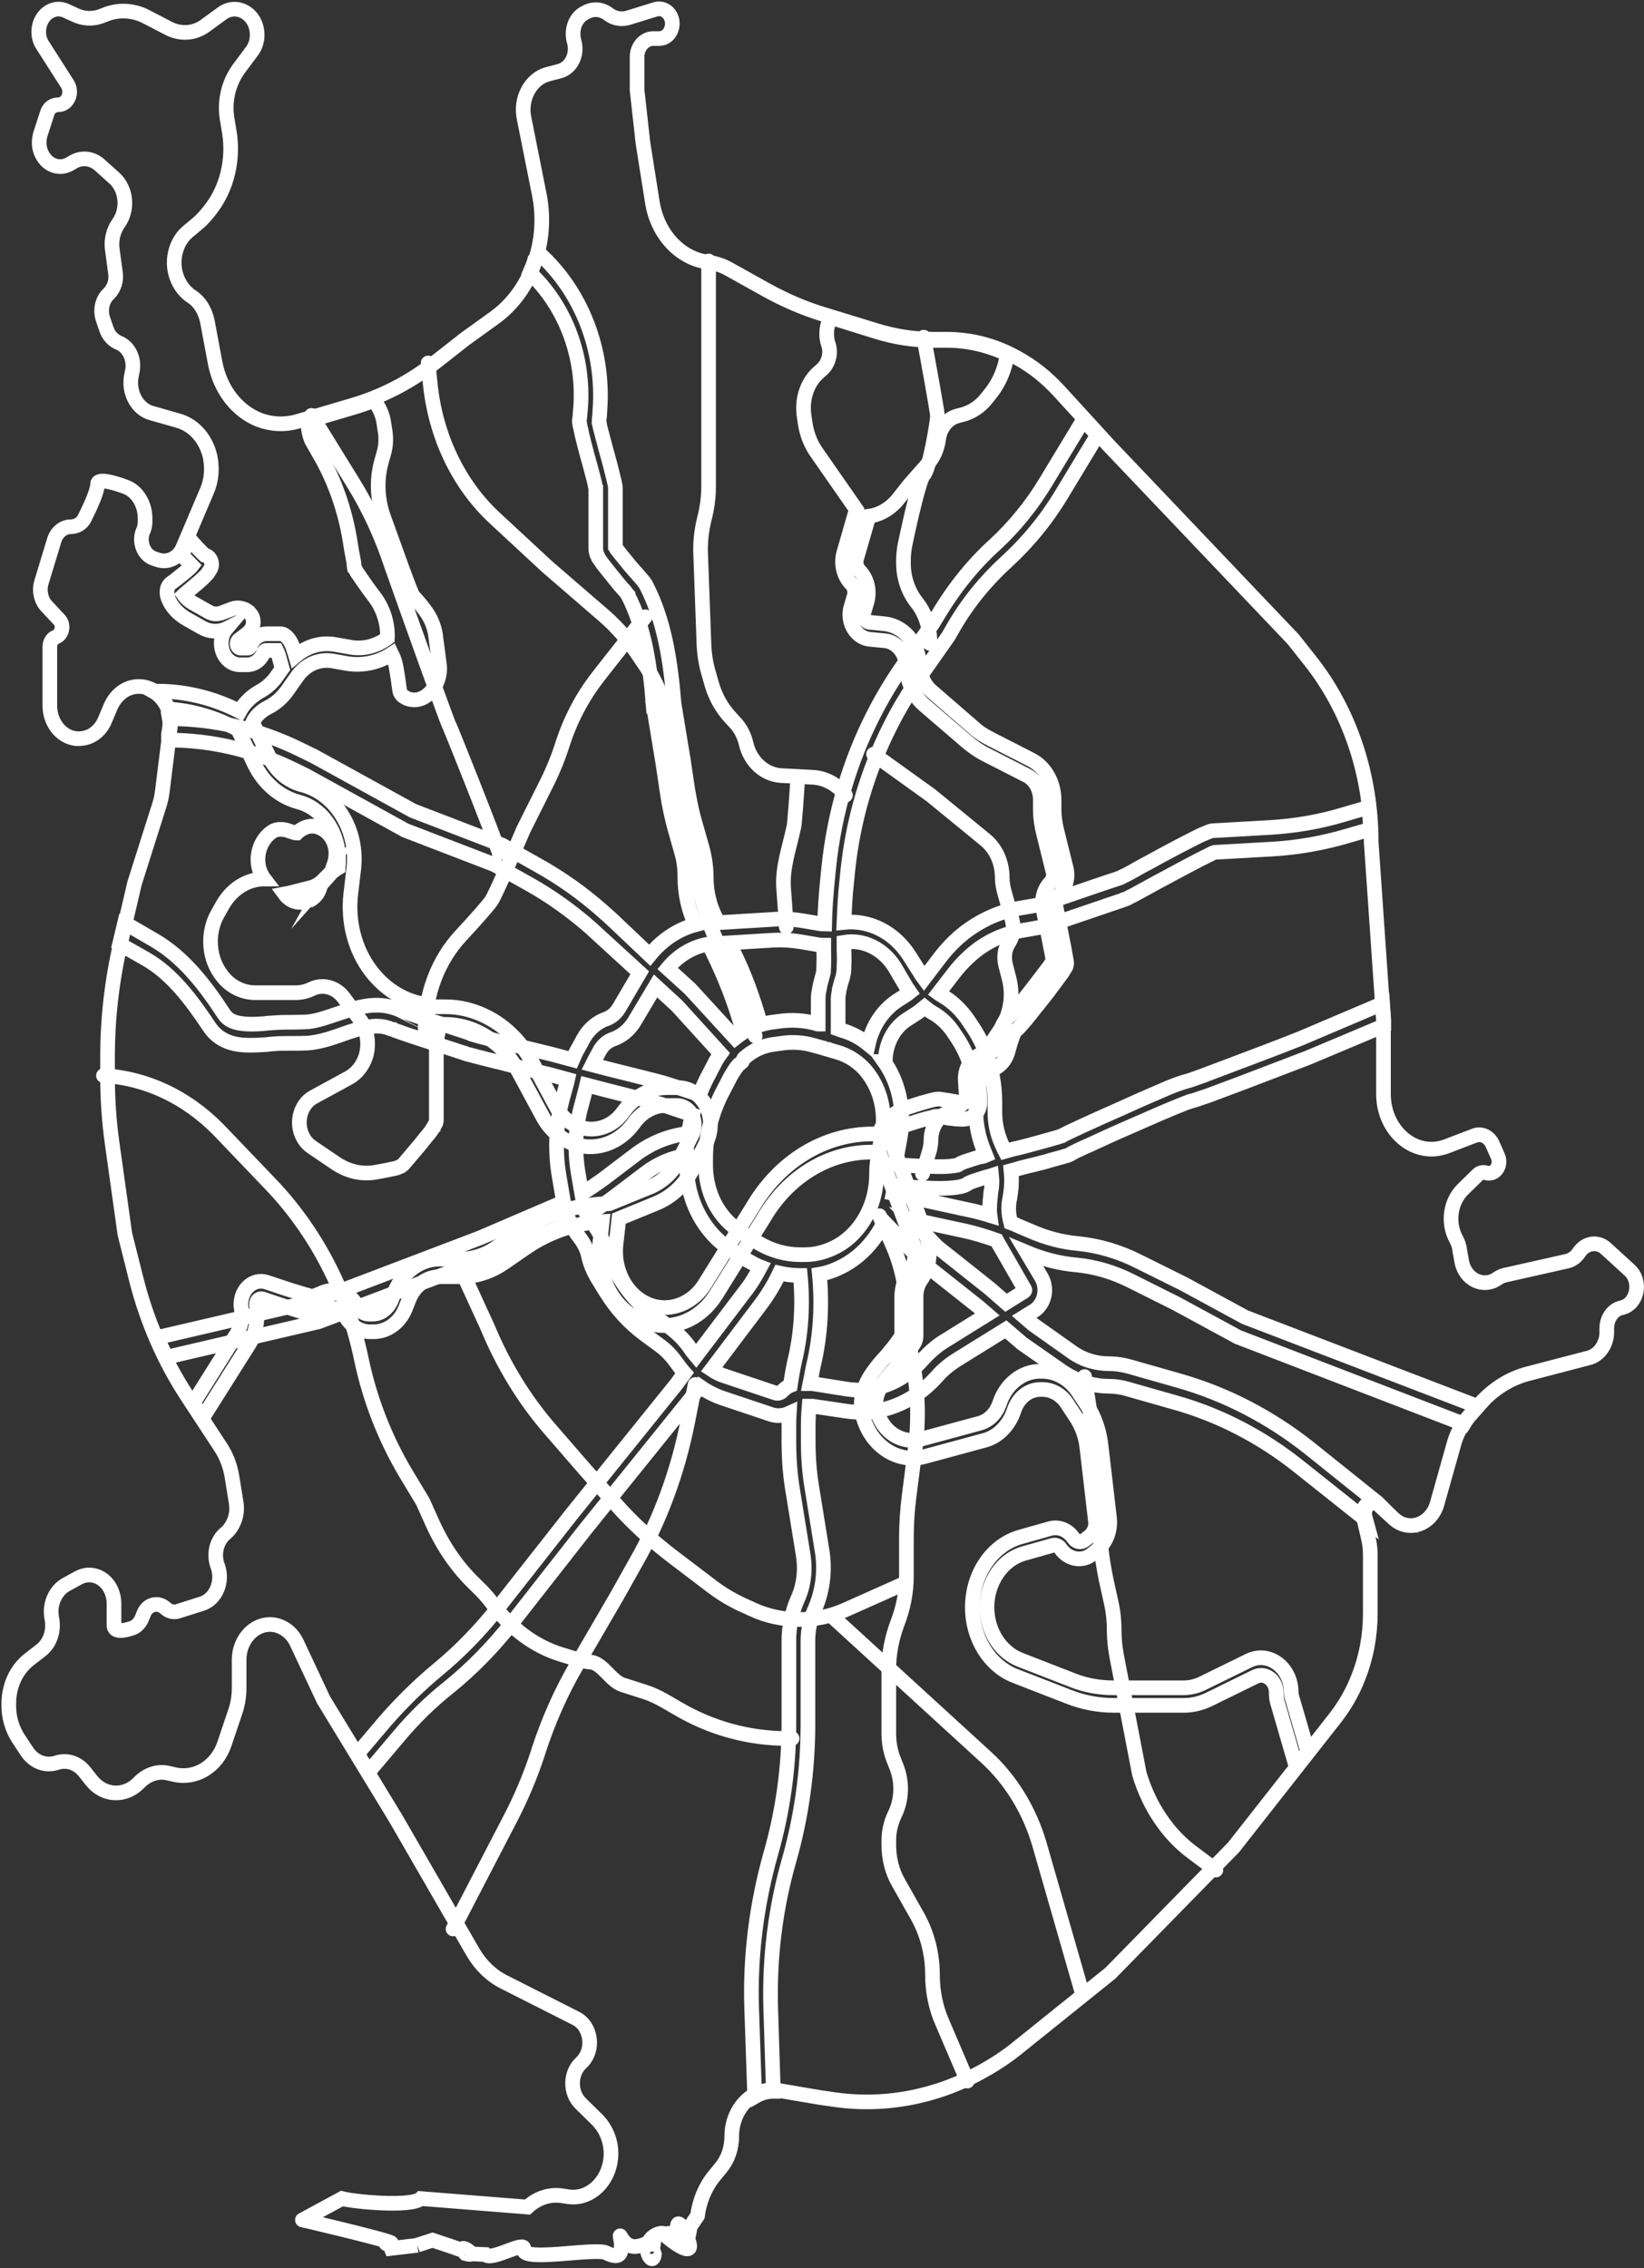
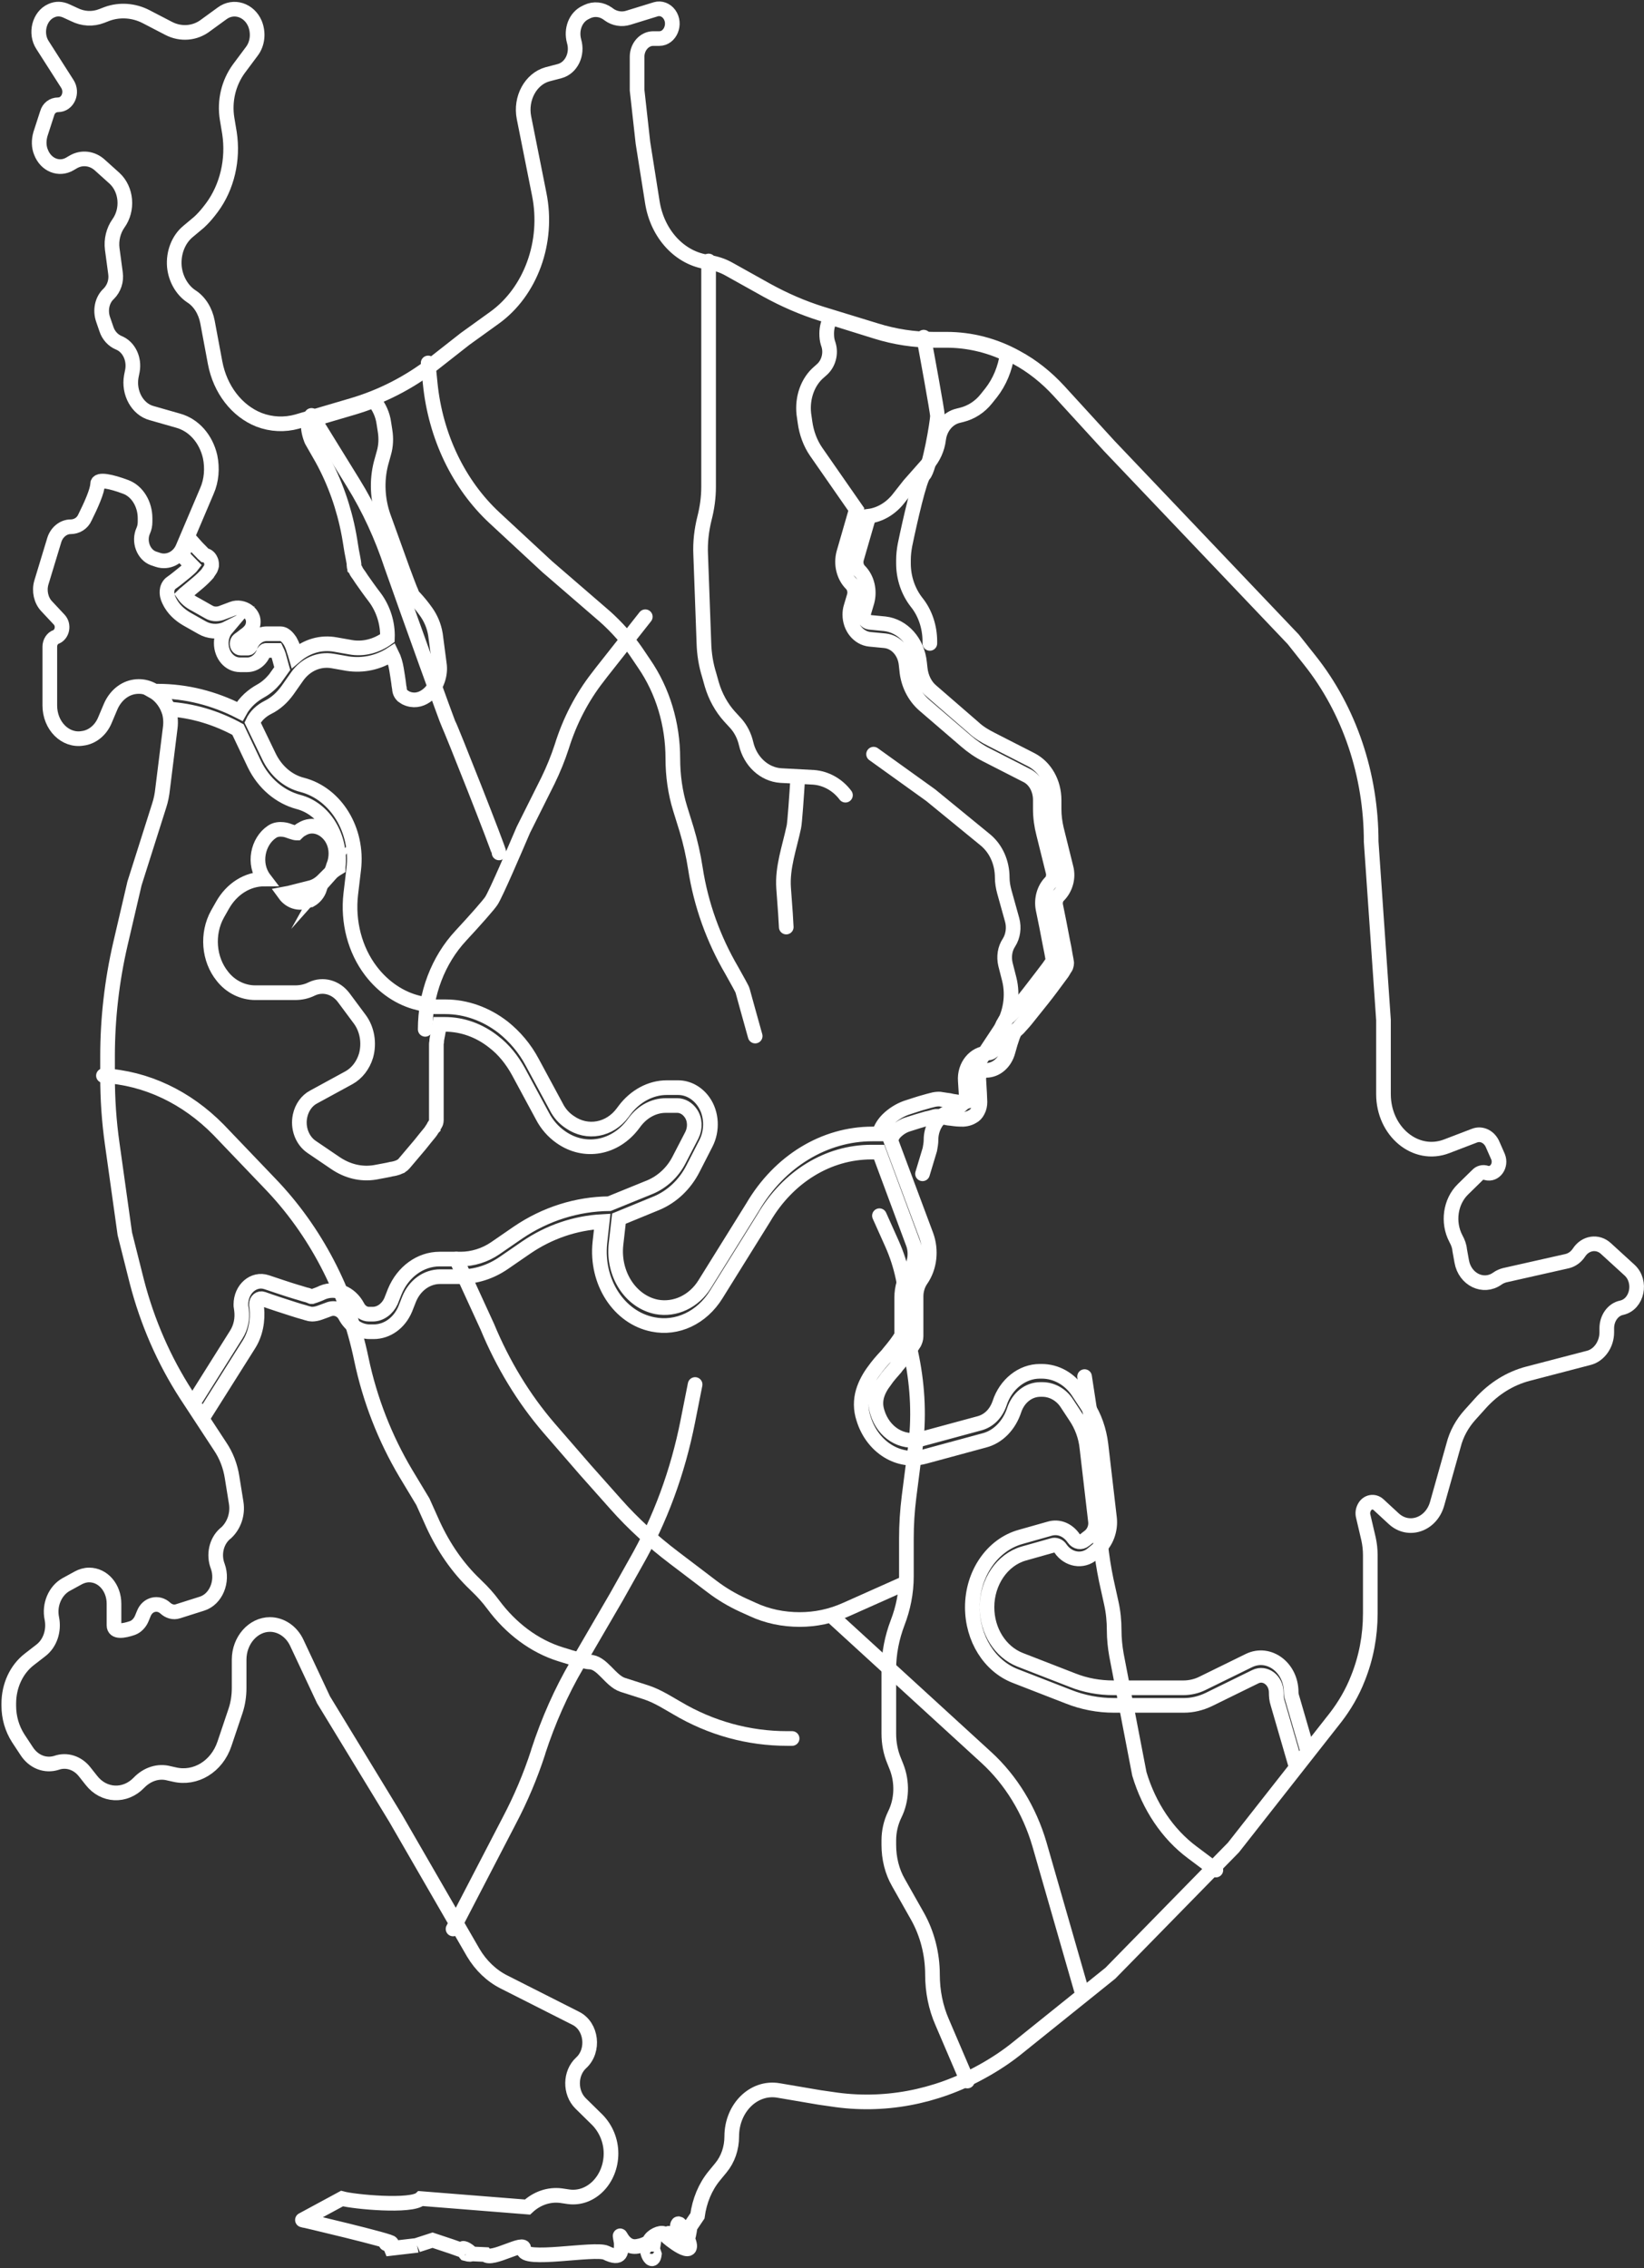
<svg xmlns="http://www.w3.org/2000/svg" width="561" height="774" viewBox="0 0 561 774" fill="none">
  <rect x="0" y="0" width="561" height="774" fill="#333333" stroke="none" />
  <path d="M222.7 767.46C217.6 764.06 229.9 758.66 226.4 765.06C229.4 759.66 228 763.26 227.6 763.26C227.3 763.26 238.3 772.26 234.6 763.86C227.5 747.46 233.1 778.06 235.5 759.86L238 756.16C238.7 751.06 240.6 746.36 243.7 742.56L246 739.76C248.4 736.86 249.7 733.06 249.7 729.06C249.7 719.36 257.2 711.96 265.6 713.36L279.7 715.76L283.9 716.36C301.3 719.06 319.2 715.76 335 706.96C339.4 704.56 343.8 701.66 347.8 698.36L378.9 673.36L420.9 630.46L455.7 586.16C458.8 582.16 461.5 577.56 463.4 572.66C466.2 565.66 467.6 558.26 467.6 550.56V530.66C467.6 528.86 467.4 526.96 467 525.16L465.2 517.46C464.9 516.36 465.1 515.26 465.6 514.36C466.6 512.46 468.9 512.06 470.4 513.46L475.6 518.26C480.7 522.96 488.4 520.26 490.4 513.16L496 493.26C497 489.26 499 485.76 501.6 482.86L505.2 478.86C509.7 473.86 515.3 470.36 521.5 468.76L542.2 463.36C545.7 462.46 548.3 458.76 548.3 454.66V453.26C548.3 449.86 550.4 446.86 553.4 446.26C558.7 445.06 560.3 437.36 556.1 433.46L548 426.06C545.2 423.46 541 424.06 538.8 427.46C537.8 428.96 536.4 429.96 534.8 430.36L513.5 435.16C512.7 435.36 511.7 435.76 510.9 436.36C506.2 439.66 499.9 436.66 498.8 430.46L498.1 426.56C498 425.26 497.5 423.96 496.9 422.86L496.8 422.66C493.9 417.16 494.9 410.06 499.2 405.86L504.1 401.06C504.9 400.16 506.1 399.86 507.2 400.26C510.1 401.06 512.4 397.76 511.2 394.76L509.4 390.66C508.3 387.96 505.6 386.56 503.1 387.56L493.7 391.16C483.1 395.26 472.1 386.16 472.1 373.36V348.06L467.9 287.26C467.9 264.36 460.5 242.36 447 225.36L441.3 218.16L378.5 152.16L361.4 133.46C357.1 128.76 352.2 124.86 346.8 121.96C339.4 117.86 331.3 115.76 323 115.76H318.6C311.9 115.76 305.3 114.76 298.9 112.76L280.3 107.06C273.9 105.06 267.7 102.36 261.7 99.06L248.8 91.86C246.5 90.56 244.2 89.86 241.7 89.46C232 88.26 224.3 79.86 222.6 68.96L219.4 48.76L217.4 30.76V19.36C217.4 15.96 219.9 13.16 222.9 13.16H225C228.7 13.16 230.8 8.16 228.4 4.86C227.3 3.36 225.5 2.66 223.8 3.16L214.4 6.06C212.2 6.76 209.7 6.36 207.8 4.96L207.4 4.66C205.3 3.16 202.7 2.86 200.4 3.96L199.8 4.26C196.4 5.86 194.8 10.06 195.9 14.06C197.2 18.46 195 23.16 191 24.26L186.8 25.36C181.1 26.96 177.5 33.56 178.8 40.16L184 66.26C187.3 82.56 181.1 99.56 168.7 108.46L158.7 115.66L148 124.06C139.5 130.66 130 135.46 120.1 138.36L101.4 143.86C97.1 145.06 92.6 144.86 88.4 143.26C80.8 140.26 75.1 132.86 73.4 123.76L70.8 109.86C70.1 106.16 68.1 102.86 65.2 101.06C62.1 98.96 59.9 95.16 59.5 90.96C59.1 86.26 60.9 81.66 64.2 78.96L67.9 75.86C69.1 74.76 70.2 73.56 71.3 72.16L72.3 70.86C77.5 63.86 79.7 54.46 78.3 45.36L77.5 40.56C76.5 34.46 78 28.26 81.5 23.46L85.9 17.56C87.9 14.96 88.3 11.26 87 8.06C85 3.36 79.7 1.66 75.8 4.56L70.3 8.56C66.6 11.46 61.7 11.86 57.5 9.66L49.8 5.66C45.7 3.56 40.9 3.16 36.5 4.76L34.7 5.46C31.6 6.66 28.3 6.46 25.3 4.96L22.7 3.76C21 2.96 19.2 2.86 17.5 3.66C13.4 5.46 11.9 11.36 14.5 15.36L23 28.66C24.9 31.66 23.1 35.76 19.8 35.76C18.1 35.76 16.6 36.86 16.1 38.66L13.8 45.76C13.2 47.86 13.2 50.06 14 51.96C15.7 56.36 20.2 58.06 23.8 55.96L25 55.26C27.9 53.56 31.5 53.96 34.1 56.36L39.1 60.86C43.2 64.66 43.8 71.56 40.4 76.26C38.7 78.66 37.9 81.86 38.3 84.96L39.4 93.16C39.8 95.86 38.9 98.46 37.1 100.26C34.8 102.36 34.1 105.96 35.2 109.06L36.3 112.26C37 114.46 38.6 116.16 40.5 116.96C44 118.36 45.9 122.46 45.2 126.46L44.8 128.46C43.8 134.06 46.9 139.66 51.7 140.96L60.8 143.56C66.2 145.06 70.3 149.76 71.7 155.86C72.5 159.76 72.2 163.96 70.6 167.56L62.4 186.86C60.9 190.46 57.2 192.16 53.9 191.06L52.4 190.56C49 189.36 47.2 184.76 48.9 181.06C49.3 180.16 49.5 179.16 49.5 178.06V176.86C49.5 172.06 46.9 167.66 42.9 166.16C38.1 164.36 33.3 163.26 33.3 165.16C33.3 167.46 31 172.56 29 176.56C28.1 178.66 26.1 179.76 24.1 179.76C21.6 179.76 19.3 181.66 18.5 184.36L14.1 198.86C13.3 201.66 14 204.86 15.9 206.86L20.2 211.46C21.9 213.26 21.3 216.46 19.1 217.36C17.9 217.76 17 219.16 17 220.66V240.76C17 247.66 22.3 252.96 28.2 251.96C31.5 251.56 34.4 249.16 35.8 245.76L37.7 241.26C39.3 237.46 42.4 234.86 46 234.36C53.1 233.36 59.1 240.26 58.1 248.26L55.5 269.16C55.3 271.16 54.9 273.16 54.3 274.96L45.9 301.46L41.1 322.06C38.2 334.56 36.7 347.56 36.7 360.46V367.26C36.7 375.06 37.2 382.66 38.3 390.36L42.6 421.06L46.7 437.36C50.3 451.26 56 464.26 63.5 475.86L75.1 493.56C77.2 496.66 78.6 500.26 79.2 504.16L80.6 512.86C81.2 516.66 79.9 520.46 77.3 522.96L76.7 523.46C73.8 526.06 72.8 530.56 74.3 534.46C76.2 539.66 73.7 545.76 68.9 547.26L60.7 549.86C59.2 550.36 57.6 549.86 56.4 548.76C54 546.56 50.4 547.36 49.1 550.56L48.4 552.26C47.8 553.76 46.6 555.06 45.2 555.56C42.3 556.56 38.9 557.16 38.9 554.66V547.26C38.9 541.86 35.2 537.46 30.4 537.46C29.1 537.46 27.8 537.86 26.7 538.46L22.5 540.76C18.8 542.86 16.7 547.66 17.7 552.36C18.5 556.46 17.1 560.76 14 563.16L10 566.26C5.6 569.66 3 575.26 3 581.36V582.06C3 586.06 4.1 589.86 6.2 593.16L9.1 597.56C11.5 601.26 15.5 602.76 19.3 601.56C22.7 600.36 26.5 601.56 28.9 604.66L31.2 607.56C35.4 612.96 42.7 613.26 47.4 608.36C50.2 605.46 54 604.16 57.7 605.16L59.5 605.56C66.7 607.26 74 602.86 76.6 595.06L80.4 583.76C81.2 581.36 81.6 578.66 81.6 576.06V566.36C81.6 559.76 86.4 554.36 92.1 554.36C95.9 554.36 99.5 556.76 101.3 560.66L110.4 580.06L135 620.46L161.5 666.36C164.1 670.76 167.8 674.26 172 676.36L196.5 688.76C201.9 691.46 202.9 699.76 198.3 703.96C194.5 707.46 194.4 714.06 198.1 717.76L203.9 723.46C206.8 726.46 208.5 730.56 208.5 734.86C208.5 743.66 201.8 750.66 194.1 749.66L191.4 749.26C187.3 748.76 183.2 750.16 180 753.16L143.6 750.26C140.4 753.26 120.7 751.36 116.7 750.26L103.2 757.56C101.7 757.16 134.9 764.96 133.5 765.46C130.3 766.66 132 763.56 133.5 767.26L142.1 766.26C142.1 766.26 141.1 766.56 147.6 764.46C168.7 771.36 157.4 768.66 158.9 769.06M222.7 767.46C218.7 764.86 222.6 774.46 223.3 769.26L222.7 767.46ZM222.7 767.46C223.8 760.16 223.9 765.56 217.5 766.56C211.9 767.56 210.9 758.96 212 765.36M212 765.36C212 763.46 212.7 769.16 212 765.36ZM212 765.36C212 768.26 212.3 771.46 206.8 768.76C203 766.96 177.8 772.06 178.7 767.56C179.5 764.26 167.7 771.76 165.6 769.36L158.9 769.06M158.9 769.06C154.9 764.26 164.6 770.66 158.9 769.06Z" stroke="white" stroke-width="5" stroke-miterlimit="10" />
  <path d="M343.7 120.86C343 125.76 341.1 130.36 338.2 134.06L336.6 136.06C334.4 138.86 331.4 140.76 328.2 141.56L327 141.86C323.5 142.66 320.8 145.86 320.3 149.86C319.9 153.16 318.5 156.16 316.4 158.56L310.3 165.46L306.6 170.16C304 173.46 300.4 175.66 296.5 176.16L292.3 190.66C291.9 192.16 292.3 193.76 293.3 194.76C295.9 197.36 296.9 201.46 295.9 205.26L294.8 208.96C294.7 209.26 294.7 209.46 294.7 209.76C294.7 211.06 295.6 212.26 296.7 212.36L301.9 212.86C308.1 213.56 313.1 219.06 313.8 226.26L314 228.06C314.3 231.16 315.7 234.06 317.9 235.86L332.2 248.26C334 249.96 336.2 251.26 338.4 252.36L351.9 259.26C356.7 261.76 359.7 267.06 359.7 273.06V276.16C359.7 278.46 360 280.66 360.5 282.86L363.8 296.16C364.7 299.56 363.6 303.26 361.2 305.66C360.4 306.46 360.1 307.56 360.2 308.76C361 312.66 361.9 317.16 362.6 320.96C363 322.76 363.3 324.46 363.5 325.76C363.6 326.36 363.7 326.86 363.8 327.36C363.8 327.56 363.9 327.76 363.9 327.86C363.9 327.96 364 328.26 364 328.56C364 329.36 363.7 329.86 363.7 329.96C363.6 330.16 363.5 330.36 363.4 330.46C363.2 330.76 363 331.06 362.8 331.46C362.4 332.16 361.7 332.96 361 333.96C359.6 335.86 357.7 338.46 355.7 340.96C353.7 343.46 351.7 345.96 350.1 347.96C349.3 348.96 348.5 349.76 347.9 350.46C347.6 350.86 347.3 351.06 347 351.36C346.8 351.56 346.6 351.76 346.4 351.86C346.4 351.86 346.4 351.96 346.3 351.96C346.1 352.36 345.9 352.86 345.6 353.56C345.1 354.96 344.5 356.86 344 358.76C343 362.56 340 365.26 336.5 365.26C335 365.26 333.9 366.66 334 368.36C334.2 371.66 334.4 375.06 334.4 376.06C334.4 377.06 334.2 378.16 333.7 379.06C333.2 380.06 332.6 380.66 331.8 381.06C330.5 381.86 328.9 382.06 327.6 381.96C326.3 381.96 324.8 381.66 323.6 381.56C323.2 381.46 322.9 381.46 322.5 381.36C321.6 381.16 320.8 381.06 320.1 380.96C319.9 380.96 319.7 380.96 319.7 380.96C319.7 380.96 319.7 380.96 319.6 380.96C319.5 380.96 319.4 380.96 319.3 380.96C319.1 380.96 318.9 381.06 318.5 381.16C317.9 381.36 317.1 381.56 316.1 381.76C314.3 382.26 312.1 382.96 309.9 383.66C308.2 384.16 306.7 385.16 305.6 386.26C304.6 387.26 304.2 388.26 304 389.26L316.1 421.66C317.9 426.66 317.3 432.46 314.3 436.76C313.2 438.36 312.6 440.36 312.6 442.36V455.96C312.6 456.86 312.3 457.66 312 458.26C310.4 460.86 308.6 463.16 306.8 465.26C306.4 465.76 305.9 466.26 305.6 466.76C304.3 468.26 303 469.66 302 471.16C300.6 472.96 299.7 474.66 299.2 476.46C298.8 478.06 298.7 479.76 299.4 481.96C301.5 488.86 307.8 492.76 314.1 491.16L334.4 485.66C337.5 484.76 339.9 482.36 341.1 478.86C343.2 472.36 348.8 467.96 354.8 467.96H355.5C360.4 467.96 365.1 470.56 368 475.06L370.9 479.46C373.5 483.46 375.1 488.06 375.7 493.06L378.6 517.96C379.1 522.06 377.5 526.36 374.6 528.76L372.8 530.26C369.4 533.16 364.5 532.26 361.9 528.46C361.3 527.46 360.1 527.06 359.2 527.36L349.3 530.16C342 532.26 336.8 539.86 336.8 548.46C336.8 556.56 341.3 563.66 348 566.36L366 573.36C370.5 575.16 375.2 575.96 379.9 575.96H403.8C406 575.96 408.3 575.46 410.3 574.46L426.2 566.66C433 563.36 440.6 569.06 440.6 577.46C440.6 578.06 440.7 578.66 440.9 579.26L446.3 597.86L442.3 602.96L436 581.26C435.6 580.06 435.5 578.76 435.5 577.56C435.5 573.36 431.7 570.56 428.4 572.16L412.5 579.96C409.8 581.26 406.9 581.96 404 581.96H380.1C374.8 581.96 369.5 580.96 364.5 578.96L346.5 571.96C337.7 568.56 331.8 559.16 331.8 548.46C331.8 537.06 338.6 527.16 348.3 524.46L358.2 521.66C361.3 520.76 364.4 522.06 366.4 524.96C367.3 526.26 368.9 526.56 370.1 525.56L371.9 524.16C373.3 522.96 374.1 520.96 373.8 518.96L370.9 494.06C370.5 490.16 369.1 486.46 367 483.36L364.1 478.96C362.2 475.96 359 474.16 355.7 474.16H355C351 474.16 347.5 476.96 346.1 481.16C344.4 486.36 340.6 490.36 335.8 491.56L315.5 497.06C306.7 499.46 297.7 493.86 294.7 484.16C293.6 480.86 293.7 477.76 294.5 474.96C295.3 472.26 296.7 469.76 298.3 467.66C299.5 465.96 300.9 464.36 302.3 462.86C302.7 462.46 303.1 461.96 303.4 461.56C305 459.66 306.5 457.76 307.7 455.76V442.76C307.7 439.46 308.7 436.16 310.5 433.56C312.3 430.96 312.7 427.36 311.6 424.36L300 393.16H297.3C282.6 393.16 268.9 401.56 260.7 415.56L244.4 441.76C239.5 449.66 231.1 453.66 222.8 451.96C211.2 449.66 203.3 437.46 204.7 424.06L205.5 416.86C196.3 417.36 187.4 420.36 179.5 425.76L171.8 431.06C167.4 434.06 162.4 435.66 157.4 435.66H150.2C145.6 435.66 141.5 438.66 139.6 443.36L138.3 446.66C136.3 451.46 132.1 454.46 127.5 454.46H126.2C122.8 454.46 119.6 452.46 117.8 449.06C116.7 446.96 114.3 445.96 112.1 446.86C111 447.26 110 447.66 109.1 447.96C108.3 448.26 107.3 448.46 106.5 448.46C106.1 448.46 105.5 448.36 105.3 448.26C104.9 448.16 104.4 448.06 103.9 447.86C102.8 447.56 101.4 447.16 99.9 446.66C96.8 445.66 93 444.46 89.7 443.26C88.6 442.86 87.5 443.76 87.5 445.06C87.5 445.16 87.5 445.26 87.5 445.36L87.6 446.06C88.1 450.66 87.2 455.26 84.9 458.86L69.2 483.76L65.9 478.86L80.6 455.46C82.2 452.96 82.8 449.96 82.4 446.96L82.3 446.26C82.2 445.86 82.2 445.56 82.2 445.16C82.2 439.86 86.6 436.06 91 437.56C94.3 438.66 98.1 439.96 101.1 440.86C102.6 441.26 103.9 441.76 104.9 441.96C105.4 442.16 105.8 442.26 106 442.36C106.1 442.36 106.2 442.36 106.3 442.46H106.4H106.5C106.8 442.36 107 442.26 107.4 442.16C108.2 441.86 109.1 441.56 110.1 441.06C114.5 439.26 119.5 441.16 122 445.86C122.8 447.46 124.3 448.46 125.9 448.46H127.2C129.8 448.46 132.2 446.66 133.4 444.06L134.7 440.76C137.5 433.96 143.5 429.66 150 429.66H157.2C161.3 429.66 165.5 428.36 169 425.96L176.7 420.66C186.1 414.26 196.9 410.86 207.9 410.76L221.9 405.06C225.9 403.36 229.5 400.16 231.7 395.86L236.1 387.36C237.3 384.96 237.2 381.96 235.7 379.86C234.6 378.26 232.9 377.26 231.1 377.26H227.2C223.2 377.26 219.4 379.26 216.7 382.76L216.1 383.56C209.9 391.86 199.5 393.76 191.4 388.06C188.8 386.26 186.6 383.76 185.1 380.86L176.9 365.66C174.7 361.66 171.9 358.16 168.5 355.56C163.6 351.66 157.8 349.56 151.8 349.56H150C149.8 350.66 149.6 351.86 149.4 352.96C149.2 353.96 149 354.86 149 355.56C148.9 355.96 148.9 356.16 148.9 356.46C148.9 356.56 148.9 356.66 148.9 356.66V382.26C148.9 382.86 148.7 383.36 148.6 383.46C148.5 383.76 148.4 383.86 148.3 383.96C148.1 384.26 147.9 384.46 147.9 384.76C147.5 385.16 147.2 385.86 146.7 386.46C145.7 387.66 144.5 389.16 143.3 390.66C140.8 393.66 138.2 396.66 137.8 397.16C137.4 397.66 136.7 397.96 136.6 398.06C136.3 398.16 136 398.36 135.7 398.46C135.1 398.66 134.4 398.86 133.6 398.96C132 399.36 130 399.66 128 400.06C123.2 400.86 118.5 399.66 114.4 396.86L106.3 391.36C103.1 389.16 101.5 384.86 102.4 380.76C103 377.96 104.7 375.56 107 374.36L119.1 367.76C121.8 366.26 123.9 363.56 124.9 360.26C126.1 355.96 125.3 351.26 122.8 347.86L117.3 340.46C114.6 336.86 110.2 335.66 106.4 337.46C104.6 338.36 102.7 338.76 100.7 338.76H87.1C82.9 338.76 78.7 336.76 75.9 333.16C71.2 327.36 70.5 318.66 74.2 311.96L75.9 308.96C79.1 303.26 84.5 299.96 90.2 299.96C86.3 294.86 87.9 287.16 92.8 283.86C94.1 282.96 95.5 282.96 96.6 283.06C97.6 283.16 98.4 283.46 99.2 283.76L99.5 283.86C100.4 284.16 100.8 284.26 101.2 284.26C101.3 284.26 101.3 284.26 101.3 284.26C101.8 283.76 102.4 283.26 103 282.96C106.7 280.66 110.9 282.46 113.1 285.86C114.7 288.36 115 291.46 114.2 294.36L113.8 295.46C113.5 296.56 113.1 297.46 112.6 298.36C113.4 297.46 114.4 296.76 115.4 296.16V295.86C116.5 285.56 110.7 275.96 101.8 273.66C95.5 271.96 90 267.36 86.8 260.76L81.2 248.96C73.7 244.86 65.6 242.46 57.4 241.96C56.3 239.36 54.5 237.16 52.2 235.86H53.8C63.5 235.86 73 238.26 81.8 242.76C83.6 239.46 86.3 237.26 89 235.76C90.8 234.76 92.4 233.36 93.8 231.66L96.3 228.16C95.9 226.76 95.5 225.16 95.1 223.76C94.8 222.96 94.6 222.36 94.4 221.96H90.8C90.4 221.96 90.2 222.26 90 222.56C89.1 225.16 86.8 226.86 84.4 226.86H81.9C78.3 226.86 75.5 223.56 75.5 219.46C75.5 217.66 76.1 215.86 77.2 214.56L76.8 214.76C74.2 215.76 71.3 215.56 68.9 214.16L64.3 211.56C62.3 210.46 59.9 208.76 58.3 206.06C57.9 205.36 57.3 204.26 57.1 203.26C57 202.76 56.9 201.86 57.1 200.96C57.4 199.86 58 199.16 58.8 198.66C59.1 198.46 59.8 197.96 60.9 197.06C62 196.16 63.3 195.16 64.4 194.16C64.8 193.76 65.2 193.46 65.5 193.06C64.8 192.36 64.1 191.56 63.3 190.76C62.9 190.26 62.3 189.66 61.9 189.16C62.3 188.66 62.7 188.06 63 187.36L64.5 183.76C65.3 184.66 66.1 185.56 66.9 186.46C67.8 187.46 68.7 188.26 69.3 188.96C69.6 189.26 69.8 189.36 69.9 189.46C70.5 189.56 71.4 189.96 71.9 191.16C72.3 191.96 72.2 192.66 72.2 193.06C72.1 193.46 72 193.86 71.9 194.06C71.5 194.76 71 195.36 70.8 195.76C70 196.66 68.9 197.76 67.6 198.86C66.3 199.96 65 201.06 63.9 201.96C63.5 202.36 63.1 202.56 62.7 202.96C63.6 204.26 64.9 205.36 66.7 206.26L71.3 208.86C72.5 209.56 73.9 209.66 75.3 209.26L79.3 207.76C81.1 207.06 83.1 207.56 84.4 208.46C85 208.86 85.9 209.76 86.3 211.06C86.7 212.66 86.2 214.26 85.3 215.26C84.9 215.76 84.2 216.36 83.6 216.76C83 217.26 82.2 217.86 81.5 218.36C81.1 218.66 80.9 219.16 80.9 219.66C80.9 220.46 81.4 221.16 82.1 221.16H84.6C85 221.16 85.2 220.86 85.4 220.56C86.3 217.96 88.6 216.26 91 216.26H95.6C96.7 216.26 97.4 216.86 97.9 217.36C98.4 217.86 98.7 218.36 99 218.76C99.5 219.66 100 220.76 100.3 221.96C100.5 222.56 100.7 223.06 100.9 223.76C104.8 220.46 109.6 219.06 114.5 219.96L119.6 220.86C124 221.66 128.5 220.46 132.2 217.76C132.4 212.76 130.8 207.76 127.9 203.86C126.2 201.66 124.6 199.36 123.4 197.66C122.8 196.76 122.3 195.96 121.9 195.46C121.7 195.16 121.5 194.86 121.4 194.56C121.3 194.36 121.2 194.16 121.1 194.06C121.1 193.96 120.8 193.56 120.8 192.96V192.36C120.8 192.16 120.7 191.96 120.7 191.76C120.6 191.26 120.5 190.46 120.3 189.56C119.9 187.76 119.6 185.26 119.1 182.56C117.4 173.36 114.3 164.56 109.9 156.56L106.7 150.96C106.3 150.36 106.1 149.76 105.9 149.16C105.3 147.36 105 145.36 105.3 143.56L120.6 139.06C122.9 138.36 125.3 137.56 127.5 136.66C129.3 138.66 130.6 141.46 131 144.46L131.4 147.06C131.8 149.56 131.7 152.16 131 154.56L130 158.16C128.5 164.06 128.8 170.36 130.8 176.16C133 182.36 135.5 189.06 137.4 194.46C138.4 197.06 139.2 199.36 139.9 201.06C140.3 201.86 140.5 202.56 140.7 202.96C140.8 203.06 140.8 203.26 140.9 203.36C141.1 203.56 141.3 203.76 141.5 203.96C142.8 205.36 144.2 207.06 145.4 208.76C146.9 210.86 148.1 213.46 148.6 216.56L149.9 226.46C150.2 228.26 150 230.16 149.4 231.96C148.6 234.36 147.1 236.36 145.3 237.56C143.4 238.86 141 239.36 138.5 238.16C138.2 237.96 137.8 237.76 137.4 237.46C137.1 237.16 136.3 236.36 136.3 234.86V234.96C136.3 234.96 136.3 234.76 136.2 234.46C136.1 234.06 136.1 233.46 136 232.86C135.8 231.66 135.6 229.96 135.3 228.36C135 226.56 134.5 224.76 133.7 223.16C129.1 226.16 123.8 227.26 118.6 226.46L113.5 225.56C108.9 224.76 104.3 226.76 101.4 230.86L98.1 235.56C96.3 238.06 94.1 240.06 91.5 241.36C89.1 242.56 87.2 244.36 86.2 246.56L91.7 257.96C94.1 263.06 98.3 266.66 103.2 267.86C114.6 270.86 122.3 283.26 120.7 296.66L119.7 305.06C118.6 314.56 121.1 324.16 126.6 331.36C130.8 336.86 136.5 340.76 142.8 342.26L148.4 343.56H152C159 343.56 165.9 346.06 171.7 350.56C175.7 353.76 179.1 357.76 181.6 362.46L189.8 377.66C190.9 379.86 192.5 381.66 194.5 382.96C200.4 387.06 208.1 385.66 212.5 379.66L213.1 378.86C216.7 374.06 222 371.16 227.5 371.16H231.4C234.8 371.16 238 372.96 240.1 375.96C242.9 379.96 243.2 385.66 240.9 390.16L236.5 398.76C233.7 404.26 229.3 408.36 224.1 410.56L211.2 415.86L210.2 424.66C209.1 434.86 215.2 444.16 224 445.96C230.3 447.16 236.8 444.16 240.5 438.16L256.8 411.96C266 396.26 281.3 386.96 297.7 386.96H300C300.5 384.96 301.7 383.26 302.9 382.06C304.7 380.26 307 378.86 309.2 378.06C311.4 377.36 313.7 376.56 315.6 376.06C316.6 375.76 317.4 375.56 318.2 375.36C318.9 375.16 319.7 375.06 320.3 375.06C320.7 375.06 320.9 375.06 321.3 375.16C322.1 375.26 323.1 375.46 324 375.56C324.4 375.66 324.6 375.66 324.9 375.76C326.1 375.96 327.3 376.16 328.3 376.16C329.1 376.16 329.5 376.06 329.8 375.96C329.8 374.96 329.6 371.96 329.4 368.86C329 363.76 332.6 359.36 337.1 359.36C338.2 359.36 339.3 358.46 339.7 357.06C340.2 355.16 340.8 353.06 341.5 351.36C341.9 350.46 342.1 349.66 342.6 348.96C342.8 348.56 343 348.26 343.3 347.86C343.6 347.56 343.8 347.16 344.4 346.76L344.5 346.66C344.7 346.46 344.9 346.26 345.1 346.06C345.6 345.56 346.3 344.76 347.1 343.76C348.7 341.96 350.7 339.46 352.6 336.96C354.5 334.46 356.4 332.06 357.8 330.16C358.5 329.16 359 328.46 359.4 327.86C359.3 327.56 359.3 327.26 359.2 326.86C359 325.66 358.7 324.06 358.3 322.16C357.6 318.46 356.7 313.76 355.9 310.06C355.3 306.76 356.3 303.26 358.5 301.06C359.3 300.26 359.6 298.96 359.4 297.76L356.1 284.46C355.4 281.76 355 278.96 355 276.06V272.96C355 269.36 353.2 265.96 350.2 264.56L336.7 257.66C334.1 256.36 331.8 254.76 329.6 252.86L315.3 240.56C312 237.66 309.8 233.36 309.4 228.56L309.2 226.76C308.8 222.46 305.8 219.06 302 218.66L296.8 218.16C293 217.76 290 214.16 290 209.76C290 208.86 290.1 207.96 290.4 207.06L291.5 203.36C291.9 201.86 291.5 200.26 290.5 199.26C287.9 196.66 286.9 192.56 287.9 188.76L292.2 173.86L278.5 154.16C276.5 151.26 275.2 147.76 274.7 144.06L274.3 141.26C273.7 135.76 275.6 130.26 279.5 126.96L280.4 126.16C282.7 124.16 283.7 120.66 282.7 117.56L282.5 116.96C282.2 115.96 282.1 114.96 282.1 113.86C282.1 111.86 282.6 109.86 283.6 108.36L299 113.16C305.4 115.16 312 116.16 318.7 116.16H323.1C329.8 116.16 337 117.66 343.7 120.86ZM105.7 307.06C102.7 308.76 99.2 307.96 97.1 305.06L98.7 304.76L105.8 302.96C107.6 302.56 109.1 301.56 110.4 300.26C109.9 301.16 109.4 302.06 109.1 303.16C108.6 304.86 107.4 306.26 106 307.06H105.7Z" stroke="white" stroke-width="5" stroke-miterlimit="10" />
-   <path d="M472.2 350.06V348.16L471.8 342.46L443.8 354.36C437.8 356.76 428.6 360.26 420.6 363.26C416.6 364.76 412.9 366.16 410 367.26C407 368.36 405.2 368.96 404.6 369.06C403.9 369.26 402.7 369.66 401.3 370.16C399.9 370.66 398.2 371.36 396.2 372.26C392.2 373.96 387.4 376.06 382.6 378.26C373.3 382.36 363.9 386.66 362.4 387.56C362.4 387.56 362.3 387.56 362.1 387.66C361.8 387.76 361.5 387.86 361 388.06C360 388.36 358.7 388.66 357.1 389.16C355.3 389.66 353.1 390.26 350.9 390.86C349.3 391.26 347.6 391.76 346 392.06C345 392.36 344 392.56 343 392.86C342.9 392.66 342.8 392.46 342.7 392.36L341.8 390.36C340.3 387.06 339.5 383.36 339.5 379.56V376.26C339.5 366.96 336.9 357.86 331.9 350.46L330.5 348.36C328.1 344.76 325 341.76 321.5 339.76C321.1 339.46 320.6 339.26 320.2 338.96L325.6 331.96C328.2 328.66 331.1 325.76 334.5 323.36C338.8 320.36 343.6 318.46 348.6 317.56L352.1 316.96C355.1 316.46 358 315.76 360.8 314.76C365.3 313.26 370.7 311.36 375.2 309.86C377.4 309.06 379.4 308.46 380.8 307.96C381.5 307.66 382.1 307.56 382.6 307.36C382.9 307.26 383 307.16 383.1 307.16L383.3 307.06H383.4C383.8 306.96 384.2 306.66 384.5 306.66C384.9 306.46 385.2 306.26 385.6 306.06C386.5 305.66 387.7 304.96 389.2 304.16C390.5 303.46 391.9 302.66 393.4 301.86C395.3 300.76 397.4 299.76 399.5 298.56C403.2 296.56 407 294.56 409.9 293.06C411.4 292.36 412.5 291.76 413.5 291.26C413.9 291.06 414.3 290.86 414.5 290.86C416.6 290.76 425.5 290.26 434 289.76C442.7 289.26 451.3 287.76 459.8 285.26L467.7 282.96C467.6 280.36 467.3 277.96 467.1 275.46L458.2 278.06C450.2 280.46 441.9 281.86 433.6 282.36C424.3 282.86 415 283.46 414.1 283.46C413.4 283.46 412.7 283.76 412.4 283.86C412 284.06 411.5 284.26 411 284.46C409.9 284.86 408.6 285.56 407.2 286.26C404.2 287.76 400.4 289.76 396.7 291.76C394.6 292.86 392.6 294.06 390.6 295.06C389.1 295.86 387.7 296.66 386.5 297.36C385.1 298.16 383.9 298.76 383 299.16C382.6 299.46 382.2 299.56 381.9 299.66C381.8 299.76 381.7 299.76 381.7 299.76C379.9 300.26 367.5 304.56 359 307.46C356.4 308.36 353.8 308.96 351.2 309.36L347.7 309.96C341.9 310.96 336.3 313.26 331.2 316.76C327.2 319.46 323.7 322.96 320.7 326.86L315.3 333.96C315 333.56 314.8 333.16 314.5 332.76L310.3 326.16C305.1 318.06 296.7 313.86 288 314.76C288.2 310.16 288.4 305.56 288.9 301.16L289.3 297.16C291.1 279.76 296.1 262.96 303.8 247.76C306.7 241.96 310 236.46 313.7 231.26L323.6 217.16L325.5 213.86C330.4 205.46 336.5 198.06 343.5 191.66C350.6 185.16 356.9 177.56 362.1 168.96L374.5 148.46L369.7 143.26L356.7 164.76C351.9 172.66 346.1 179.76 339.5 185.86C332 192.66 325.6 200.66 320.2 209.66L318.4 212.66L308.6 226.46C304.7 231.96 301.2 237.76 298.1 243.86C289.9 259.86 284.7 277.66 282.8 296.06L282.4 300.06C281.9 305.16 281.5 310.26 281.4 315.36C280.8 315.36 280.2 315.26 279.5 315.16L274.2 314.26C270.6 313.66 267 313.46 263.4 313.76L245.2 314.86L244.4 313.46C242.2 309.26 241 304.46 241 299.56C241 295.96 240.5 292.46 239.5 288.96L237.2 280.86C236.1 277.16 235.4 273.46 234.7 269.56L233.2 259.46L230 240.06C228.9 226.46 226.9 211.96 220.4 199.56C220.3 199.36 220.2 199.16 220 198.96C219.6 198.36 218.6 197.16 217.6 196.06C217.3 195.66 217 195.36 216.6 194.96C215.8 193.96 214.8 192.96 214 191.86C212.8 190.36 211.5 188.86 210.7 187.76C210.3 187.36 210.2 186.96 210 186.66V166.76C210 165.96 209.8 164.96 209.6 164.26C209.4 163.46 209.2 162.46 208.9 161.36C208.4 159.36 207.8 156.96 207.1 154.56L206.9 153.86C206.2 151.26 205.5 148.56 205 146.66C204.7 145.66 204.6 144.86 204.5 144.26C204.5 144.16 204.5 143.96 204.4 143.86C204.4 143.46 204.5 143.16 204.5 142.76C204.6 142.06 204.7 141.16 204.7 140.16C206.3 119.36 198.3 99.36 184 86.46L182.5 88.56C182.1 90.16 181.4 91.66 180.8 93.06C192.9 104.46 199.5 121.76 198.1 139.46C198 140.56 197.9 141.26 197.9 141.96C197.9 142.26 197.8 142.46 197.8 142.66C197.8 142.76 197.8 142.76 197.8 142.76C197.6 143.56 197.7 144.26 197.8 144.46C197.8 144.86 197.9 145.26 198 145.56C198.2 146.36 198.4 147.36 198.6 148.36C199.1 150.46 199.8 153.16 200.5 155.76L200.7 156.46C201.4 158.86 202 161.26 202.5 163.16C202.8 164.26 203 165.06 203.1 165.76C203.2 166.16 203.2 166.36 203.3 166.46V166.56V187.26C203.3 188.26 203.7 189.06 203.7 189.26C203.9 189.66 204.1 189.96 204.2 190.36C204.6 190.96 205 191.56 205.5 192.26C206.5 193.56 207.8 195.16 209 196.66C209.9 197.76 210.8 198.86 211.6 199.86C212 200.26 212.2 200.66 212.6 200.96C213.1 201.56 213.6 202.06 213.9 202.56C214.1 202.76 214.2 202.96 214.3 203.06V203.16C219.9 214.06 221.9 227.26 222.9 240.76L226.2 240.36L223 241.06L226.2 260.46L227.7 270.56C228.3 274.66 229.2 278.86 230.3 282.86L232.6 290.96C233.4 293.56 233.7 296.46 233.7 299.26C233.7 304.96 234.9 310.56 237.3 315.56C231.3 317.16 225.9 320.76 221.7 325.96L208.4 313.36L205.7 310.96C198.7 304.76 191.3 299.56 183.4 295.16L171.3 288.36L140.9 276.66L107.3 258.16L102.6 255.86C88.4 248.86 73.2 245.26 57.8 245.26C58 246.36 58 247.56 57.8 248.66L57.5 250.56V252.56C72.1 252.56 86.5 255.96 99.9 262.46L104.4 264.66L138.3 283.36L168.7 295.06L180.5 301.66C188 305.86 195.1 310.96 201.7 316.76L204.3 319.16L218.3 331.96L211.2 344.06C210.1 345.86 208.6 347.06 207 347.66C203.8 348.76 201 351.06 199.2 354.26L197.4 357.56C196.6 358.86 196 360.26 195.4 361.66L188.7 359.86C184.3 358.76 177.6 357.16 171.8 355.76C168.9 355.06 166.3 354.36 164.3 353.86C163.3 353.56 162.5 353.36 161.8 353.16C161.4 353.06 161.2 352.96 161 352.86H160.9C160.3 352.56 158.4 351.96 156.3 351.26C154.5 350.66 152.3 349.96 150 349.26L148.4 348.76C145.6 347.86 142.8 346.96 140.6 346.16C139.5 345.76 138.6 345.46 137.9 345.26C137.5 345.06 137.3 344.96 137.1 344.96C136.9 344.86 136.9 344.86 137 344.96C136.6 344.76 136.2 344.56 135.9 344.46C135.5 344.26 135 344.06 134.5 343.96C129 342.16 123.7 343.26 118.9 344.76C117.5 345.16 116.2 345.66 114.9 346.06C111.6 347.16 108.6 348.26 105.4 348.66C104.4 348.76 101.2 348.86 97.1 348.86C95.3 348.86 93.2 349.06 91.3 349.16L90.6 349.26C88.4 349.46 86.4 349.56 84.4 349.46C80.4 349.26 78 348.36 76.5 346.16C70.1 336.36 62.8 326.76 52.7 320.86L43.4 315.46C43.1 315.26 42.8 315.16 42.5 315.06L40.8 322.16L49.8 327.26C58.5 332.26 65.1 340.86 71.4 350.36C74.7 355.36 79.8 356.56 84.2 356.66C86.5 356.76 88.9 356.56 91 356.46L91.7 356.36C93.6 356.16 95.4 356.06 97.1 356.06C101 356.06 104.7 356.06 106.1 355.86C110 355.36 113.8 354.06 117.4 352.76C118.5 352.36 119.7 351.96 120.7 351.66C125.2 350.26 129 349.56 132.7 350.86C133.2 351.06 133.6 351.26 133.9 351.26C134 351.26 134.1 351.36 134.2 351.36H134.3C134.7 351.66 135.5 351.86 136.1 352.06C136.8 352.36 137.8 352.66 138.9 353.06C141.1 353.76 143.9 354.76 146.8 355.66L148.4 356.16C150.7 356.86 152.9 357.56 154.7 358.16C155.8 358.56 156.8 358.86 157.5 359.06C157.9 359.16 158.1 359.36 158.4 359.36C158.6 359.46 158.7 359.46 158.7 359.46C159.1 359.66 159.8 359.86 160.4 359.96C161.1 360.16 161.9 360.36 163 360.66C165 361.16 167.7 361.86 170.6 362.56C176.4 364.06 183.1 365.66 187.5 366.66L193.7 368.36L193.4 369.66L192 374.76C189.7 383.36 189.3 392.56 190.8 401.36L192.3 410.16C191.7 410.46 191.1 410.66 190.5 410.96L163.7 422.46L107.2 443.96L54.8 456.16C54.4 456.26 54.1 456.46 53.7 456.56C54.7 458.76 55.7 461.06 56.8 463.16L108.7 451.06L165.9 429.46L192.9 417.96C193.4 417.66 194 417.56 194.6 417.26C195.4 418.96 196.4 420.56 197.6 422.06L197.8 422.36C199.2 424.16 200.3 426.26 200.8 428.56C201.3 431.06 202.3 433.36 203.5 435.56L206.5 440.46C210.1 446.36 214.7 451.46 220 455.36L225.3 459.26C227.5 460.86 229.4 462.96 231 465.26C231.8 466.36 232.7 467.56 233.6 468.56L230.8 472.36L195.1 516.66L169.8 548.86C163.7 556.56 156.9 563.56 149.5 569.66C143.1 574.96 137.1 580.86 131.5 587.26L122 598.46L125.7 604.66C125.9 604.46 126.1 604.36 126.2 604.16L136.1 592.46C141.3 586.26 147 580.66 153.2 575.76C161 569.46 168.2 562.06 174.6 553.96L199.9 521.66L235.7 477.26L238.8 473.16C241.1 474.76 243.6 476.06 246.1 476.96L263.1 482.66C265.1 483.36 267.3 483.16 269.3 482.26C269.2 483.76 269.2 485.36 269.2 486.86V491.86C269.2 497.66 269.6 503.46 270.6 509.16L274.1 530.76C274.9 535.86 274.3 541.06 272.2 545.66C270.3 549.96 269.2 554.86 269.2 559.76V588.36C269.2 603.36 267.1 618.36 263 632.66C258.2 649.66 255.9 667.56 256.5 685.36L257.5 714.66C257.5 714.96 257.5 715.16 257.6 715.46C259.5 714.36 261.6 713.66 263.9 713.66L263 685.26C262.5 668.26 264.6 651.16 269.2 635.06C273.5 620.06 275.7 604.26 275.7 588.46V559.86C275.7 556.16 276.5 552.46 278 549.26C280.7 543.16 281.6 536.36 280.6 529.66L277.1 507.96C276.2 502.66 275.8 497.36 275.8 491.96V486.96C275.8 484.56 275.9 482.16 276.1 479.86H277.3L288.8 481.56C300.2 483.26 311.5 478.96 319.7 469.76C321.7 467.46 324 465.56 326.6 463.96L343.2 453.66L348.8 458.46L362.1 467.76C367 471.16 372.7 473.06 378.5 473.06C380.4 473.06 382.5 473.36 384.3 473.86L400.8 478.56C415.9 482.76 430.3 490.16 443.1 500.36L466.1 518.66L465.8 517.56C465.5 516.46 465.7 515.46 466.2 514.46C467.2 512.86 468.9 512.36 470.4 513.16C470.3 513.06 470.1 512.86 470 512.76L446.8 494.16C433.3 483.46 418.2 475.66 402.3 471.16L385.8 466.46C383.4 465.76 380.9 465.36 378.4 465.36C373.8 465.36 369.3 463.96 365.5 461.16L352.5 451.96L349.5 449.36L352.9 447.26C353.6 446.86 354.3 446.16 354.8 445.46C356.9 442.76 357.1 438.76 355.3 435.76L350.3 427.36C355.8 429.66 361.5 431.16 367.3 431.66C373.7 432.26 380.1 434.16 386 437.16L401.4 444.86L422.4 456.26L499.5 485.96C500.3 484.66 501.2 483.36 502.2 482.36L504.3 479.96L424.8 449.46L404 438.16L388.5 430.46C382 427.16 374.9 425.06 367.8 424.36C362.3 423.86 357.1 422.46 352 420.26L347.3 418.26C346.5 417.86 345.7 417.56 344.9 417.26C344.5 415.66 344.2 414.06 344.2 412.46C344.2 411.36 344.3 410.06 344.6 408.96V408.76C345.2 405.66 345.3 402.56 345 399.56C345.4 399.46 345.9 399.26 346.3 399.16C346.7 399.06 347.2 398.86 347.6 398.76C349.2 398.36 350.9 397.86 352.4 397.56C354.7 396.96 356.9 396.46 358.7 395.86C360.3 395.46 361.6 395.06 362.7 394.76C363.2 394.56 363.7 394.46 364.1 394.36C364.5 394.26 364.9 394.06 365.3 393.86C365.3 393.86 365.4 393.86 365.4 393.76L365.5 393.66C365.6 393.56 365.7 393.56 365.9 393.46C366.3 393.26 366.7 393.06 367.3 392.76C368.4 392.26 370 391.46 371.9 390.66C375.6 388.96 380.3 386.76 385.2 384.66C390.1 382.56 394.9 380.36 398.8 378.76C400.7 377.96 402.4 377.26 403.7 376.76C404.3 376.46 404.8 376.36 405.3 376.16C405.4 376.16 405.5 376.06 405.6 376.06C405.7 376.06 405.8 375.96 405.9 375.96C406 375.96 406.1 375.86 406.1 375.86C407.1 375.66 409.4 374.86 412.3 373.86C415.2 372.76 419 371.36 423 369.86C431.1 366.76 440.3 363.26 446.3 360.96L472.2 350.06ZM202.2 417.06C201.5 416.26 201 415.36 200.4 414.46C203.6 412.66 206.6 410.66 209.5 408.46L220.3 400.26C224.5 397.06 229.3 395.06 234.3 394.26C234.3 394.46 234.3 394.66 234.3 394.76V397.26C234.3 401.26 234.9 405.36 236.2 409.26C238.6 416.26 243 422.16 248.6 425.96L252.1 428.36L255.7 430.46C256.9 431.16 258.2 431.86 259.5 432.36C257.9 435.36 256.2 438.26 254.1 440.86L237.5 462.76C236.9 462.06 236.4 461.36 235.8 460.56C233.8 457.46 231.2 454.96 228.4 452.86L223.1 448.96C218.5 445.66 214.6 441.26 211.5 436.16L208.5 431.26C207.7 429.86 207.1 428.36 206.7 426.76C205.9 423.26 204.3 419.86 202.1 417.26L202.2 417.06ZM236.3 380.46C235.7 382.46 235.2 384.56 235 386.76C228.5 387.46 222.2 389.96 216.8 394.06L206 402.26C203.5 404.06 201.1 405.76 198.5 407.26L197.3 400.26C196 392.56 196.3 384.66 198.4 377.26L199.8 371.96L200.2 370.26L206.3 371.86C212.3 373.36 224.4 376.46 225.4 376.76C226 377.06 231.9 378.96 236.3 380.46ZM242.8 467.36C244.3 468.36 245.9 469.16 247.6 469.66L264.6 475.36C265.4 475.66 266.3 475.36 266.9 474.76C267.8 473.86 268.7 473.16 269.7 472.76C270.1 469.96 270.6 467.16 271.2 464.36L271.4 463.56C273.5 454.36 274 444.76 273.1 435.26H273C270.6 435.26 268.2 434.96 266 434.46C264.1 438.46 261.8 442.26 259.1 445.76L242.8 467.36ZM277.2 472.16H276.4C276.8 470.26 277.1 468.26 277.5 466.36L277.7 465.56C280 455.56 280.6 445.16 279.6 434.86C282.5 434.36 285.4 433.26 288.1 431.76L288.3 431.66C292.4 429.36 296 426.06 298.9 421.86C300 420.26 300.9 418.66 301.7 416.96L315.6 431.46L333.9 445.96L336.9 448.56L322.9 457.26C319.8 459.06 317.1 461.46 314.6 464.26C307.8 471.86 298.4 475.46 289.1 474.06L277.2 472.16ZM343.3 444.56L349.4 440.76C349.4 440.76 349.4 440.76 349.5 440.66L349.6 440.56C349.8 440.36 349.8 440.16 349.6 439.86L341.1 425.06C340.7 424.46 340.5 423.96 340.1 423.26C336.4 421.96 332.6 420.76 328.8 419.96L310.8 416.06L319.8 425.46L337.8 439.76L343.3 444.56ZM337.7 412.46C337.7 413.26 337.7 414.06 337.8 414.76C335.2 413.96 332.6 413.26 330 412.76L304.8 407.26C305 406.36 305.1 405.56 305.2 404.66C308.8 405.06 313.4 405.26 317.6 405.46C320.2 405.56 322.7 405.56 324.8 405.36C325.9 405.26 326.8 405.16 327.7 404.96C328.5 404.76 329.5 404.56 330.3 403.86C330.3 403.86 330.5 403.76 330.7 403.66C331.1 403.46 331.4 403.36 331.9 403.16C333 402.76 334.4 402.36 335.9 401.86C336.7 401.56 337.5 401.46 338.4 401.16C338.6 403.06 338.5 405.06 338.1 406.96V407.16C337.9 409.06 337.7 410.86 337.7 412.46ZM336.4 394.26L336 393.26C334.1 388.86 333 384.06 333 379.06V375.76C333 368.06 330.8 360.56 326.8 354.46L325.4 352.36C323.6 349.66 321.3 347.36 318.5 345.76C317.4 345.16 316.5 344.46 315.5 343.66C314.4 344.56 313.4 345.46 312.2 346.16L309.4 347.96C304.9 350.86 302.1 356.36 302.1 362.26H301.7C305.6 367.76 307.7 374.66 307.7 381.76V381.96C307.7 384.26 307.5 386.46 307.1 388.76L306 394.66C305.8 395.56 305.7 396.46 305.6 397.36C309.1 397.76 313.7 397.96 317.8 398.06C320.4 398.16 322.6 398.16 324.4 397.96C325.3 397.86 326 397.76 326.5 397.66C326.9 397.56 327 397.56 327 397.46C327.8 396.96 328.9 396.46 330 396.16C331.2 395.76 332.7 395.26 334.4 394.76C335.1 394.76 335.7 394.56 336.4 394.26ZM309.2 336.66C309.6 337.36 310.1 337.96 310.5 338.56C310 338.96 309.5 339.36 309 339.66L306.2 341.46C301.2 344.76 297.7 350.06 296.3 356.36C293.5 354.06 290.4 352.46 287.1 351.56L286 351.16V340.56C286 340.16 286.2 339.16 286.4 337.66C286.7 336.36 287.1 334.86 287.5 333.76C287.7 333.06 287.8 332.36 287.9 331.86C288 331.26 288 330.56 288 329.76C288.1 328.26 288.1 326.36 288 324.26C288 323.36 288 322.46 288 321.56C294.6 320.46 301.2 323.66 305.2 329.86L309.2 336.66ZM238.7 373.56C234.2 372.06 227.8 369.96 226.8 369.66C225.7 369.26 213.4 366.26 207.5 364.76L202.1 363.36C202.4 362.76 202.7 362.16 203 361.56L204.8 358.26C205.9 356.46 207.4 355.26 209.1 354.66C212.3 353.56 215 351.26 216.8 348.06L223.7 336.46L231 343.16L245.9 359.56C245.1 360.66 244.3 361.86 243.7 363.16L241 368.36C240.2 369.96 239.4 371.76 238.7 373.56ZM227.8 330.46C231.5 325.96 236.4 323.06 241.8 322.16C245.9 330.16 249.5 338.66 252.2 347.46L253.7 352.26C252.7 352.86 251.8 353.56 250.9 354.26L235.5 337.46L227.8 330.46ZM258.2 344.96L259.6 349.66C260.6 349.36 261.6 349.16 262.6 348.96L265.5 348.56C270.1 347.86 274.7 348.16 279.1 349.46H279.2V340.76C279.2 339.26 279.6 337.46 279.9 335.96C280.3 334.46 280.7 332.86 281 331.76C281 331.66 281 331.56 281 331.36C281 330.96 281.1 330.36 281.1 329.66C281.1 328.26 281.2 326.46 281.1 324.56C281.1 323.86 281.1 323.16 281.1 322.56C280.2 322.56 279.3 322.46 278.4 322.26L273.1 321.36C269.9 320.86 266.8 320.66 263.5 320.86L248.7 321.76C252.7 329.16 255.7 336.86 258.2 344.96ZM282.6 358.06C282 358.06 281.5 357.86 281 357.66L277.7 356.76C274 355.66 270.2 355.46 266.4 356.06L263.5 356.46C260.2 356.96 256.9 358.46 254.2 360.86C254 361.06 253.8 361.16 253.8 361.26C253.6 361.66 253.4 361.96 253.2 362.36C252.8 362.76 252.4 363.06 252 363.36C251 364.46 250.2 365.86 249.4 367.16L246.7 372.36C245.1 375.36 243.8 378.56 242.8 381.96L242.5 382.96C241.4 386.86 240.8 390.96 240.8 395.06V397.56C240.8 400.76 241.3 403.86 242.3 406.86C244.1 412.36 247.6 416.86 252 419.86L255.4 422.16L258.8 424.16C263.2 426.76 268.1 428.16 273.1 428.16H274.6C278.4 428.16 282 427.16 285.4 425.36L285.6 425.26C288.9 423.46 291.7 420.86 294 417.56C297.3 412.76 299.1 406.86 299.1 400.76C299.1 398.26 299.4 395.86 299.8 393.36L300.9 387.46C301.3 385.76 301.4 384.06 301.4 382.26V382.06C301.4 375.66 299.1 369.56 295.2 365.06C292.6 362.16 289.3 360.06 285.7 359.06L283 358.26C282.7 358.06 282.7 358.06 282.6 358.06Z" stroke="white" stroke-width="5" stroke-miterlimit="10" />
  <path d="M257.7 353.56C256.4 348.86 253.7 339.26 253.4 338.06C253.3 337.56 251.7 334.76 249.7 331.16C243.5 320.56 239.2 308.76 237.3 296.36C236.6 291.86 235.6 287.36 234.3 283.06L232.1 275.96C230.4 270.46 229.6 264.66 229.6 258.86C229.6 247.16 226.2 235.76 219.8 226.46L217.1 222.46C214 217.96 210.4 213.96 206.5 210.46L186.7 193.36L168.8 176.76C156.5 165.36 148.6 148.86 146.8 130.86L146.1 123.86" stroke="white" stroke-width="5" stroke-linecap="round" />
  <path d="M317.3 219.56V218.86C317.3 213.96 315.7 209.16 312.8 205.56C309.9 201.86 308.3 197.16 308.3 192.26V191.16C308.3 189.36 308.5 187.76 308.8 186.06C310.6 177.36 313.8 163.46 315.2 162.06C317.2 160.16 319.9 143.86 319.9 141.96C319.9 140.46 316.1 119.86 315.2 115.06" stroke="white" stroke-width="5" stroke-linecap="round" />
  <path d="M268.3 316.36C268.3 315.66 267.9 309.46 267.4 303.06C266.9 295.96 269.4 289.26 270.9 282.16C271.2 280.96 271.9 270.76 272.2 265.86" stroke="white" stroke-width="5" stroke-linecap="round" />
  <path d="M170.3 291.06C170.3 289.96 153.8 248.26 153.1 247.16C152.6 246.26 139.8 210.66 133.6 193.06C130.3 183.06 125.9 173.46 120.5 164.76L106.3 141.76" stroke="white" stroke-width="5" stroke-linecap="round" />
  <path d="M300.1 414.86L304.4 424.46C307.7 431.86 309.4 439.96 309.4 448.26C309.4 452.26 309.8 456.16 310.5 460.06L311.2 463.46C313.2 473.56 313.7 484.06 312.3 494.36L310.2 510.76C309.6 515.56 309.3 520.26 309.3 525.06V537.96C309.3 543.46 308.2 548.86 306.3 553.76C304.4 558.76 303.3 564.16 303.3 569.56V577.16V591.56C303.3 594.86 303.9 597.96 305.1 600.86L305.9 602.86C308 608.16 307.8 614.26 305.3 619.26C304 621.96 303.3 624.96 303.3 628.06V629.56C303.3 634.16 304.4 638.66 306.6 642.46L313.1 653.96C316.4 659.86 318.2 666.76 318.2 673.86C318.2 679.46 319.3 685.06 321.5 690.06L330.1 710.16" stroke="white" stroke-width="5" stroke-linecap="round" />
  <path d="M270.3 593.26H268.6C255.5 593.26 242.6 589.76 231 582.86L226.5 580.26C224.5 579.16 222.5 578.16 220.3 577.46L212.5 574.96C208.2 573.56 205.5 567.16 201.1 567.16C200.2 567.16 196.1 566.06 191.4 564.56C182.3 561.76 174.3 555.66 168.3 547.56C166.6 545.26 164.7 543.16 162.7 541.26L162.1 540.66C156.2 535.06 151.4 528.06 147.8 520.26L144.3 512.46L138.4 502.66C131.4 490.86 126.2 477.66 123.3 463.76C118.5 440.66 107.5 419.86 92.2 403.96L74.6 385.56C63.6 374.36 49.8 367.86 35.3 367.06" stroke="white" stroke-width="5" stroke-linecap="round" />
  <path d="M155.7 429.66L166.3 452.76C171.6 465.56 178.7 477.26 187.3 487.26L199.7 501.56L210.1 513.26C216.2 520.16 222.9 526.16 230 531.56L242.9 541.36C246.3 543.96 249.9 546.06 253.6 547.76L256.7 549.16C261.8 551.56 267.3 552.66 272.9 552.66C278.3 552.66 283.6 551.56 288.7 549.26L308.2 540.56" stroke="white" stroke-width="5" stroke-linecap="round" />
  <path d="M284.9 552.46L336.6 599.76C345 607.46 351.3 617.76 354.7 629.36L369.3 680.16" stroke="white" stroke-width="5" stroke-linecap="round" />
  <path d="M145.1 351.26C145.1 339.16 149.5 327.66 157.2 319.36C162.3 313.86 166.8 308.76 167.7 307.36C169.3 304.86 175.6 290.16 178.6 283.16L187 266.36C188.8 262.66 190.4 258.76 191.7 254.76C194.4 246.06 198.6 237.96 204 231.06L205.3 229.36L220.2 210.46" stroke="white" stroke-width="5" stroke-linecap="round" />
  <path d="M298.1 257.36L317.6 271.36L336.3 286.66C339.9 289.66 342 294.36 342 299.46C342 301.16 342.3 302.76 342.7 304.26L345.4 313.96C346.1 316.56 345.7 319.46 344.3 321.66C342.9 323.76 342.5 326.46 343.1 329.06L344.4 334.16C345.8 339.76 344.8 345.96 341.8 350.66L332.8 364.26C331.7 365.86 331.2 367.76 331.2 369.76C331.2 373.46 329.3 376.76 326.4 378.16L323.1 379.76C319.8 381.36 317.7 384.96 317.7 388.96C317.7 390.06 317.5 391.16 317.3 392.26L314.8 400.56" stroke="white" stroke-width="5" stroke-linecap="round" />
  <path d="M288.5 271.36C285.8 267.76 281.8 265.56 277.6 265.26L266.4 264.66C260.8 264.26 256 259.86 254.6 253.76C254 251.16 252.8 248.76 251.1 246.86L248.9 244.46C246.2 241.46 244.1 237.66 242.9 233.56L242 230.36C240.9 226.86 240.3 223.16 240.2 219.36L239.1 189.26C238.9 185.06 239.4 180.86 240.4 176.86C241.3 173.36 241.8 169.76 241.8 166.16V89.06" stroke="white" stroke-width="5" stroke-linecap="round" />
  <path d="M237.2 472.46L234.7 485.06C231.3 502.26 225.3 518.66 216.8 533.46L210.4 544.86L196.9 568.06C191.5 577.26 187.1 587.26 183.7 597.66L183.6 598.06C181 606.06 177.7 613.86 173.8 621.26L154.6 658.26" stroke="white" stroke-width="5" stroke-linecap="round" />
  <path d="M370.1 469.76L373.3 490.66C374.4 497.66 374.9 504.76 374.9 511.86V514.26C374.9 522.66 375.8 531.06 377.5 539.26L379.2 546.96C379.9 550.06 380.2 553.16 380.2 556.36C380.2 559.16 380.5 562.06 381 564.86L388.8 605.36C392.1 616.36 398.4 625.86 406.9 632.16L414.9 638.16" stroke="white" stroke-width="5" stroke-linecap="round" />
</svg>